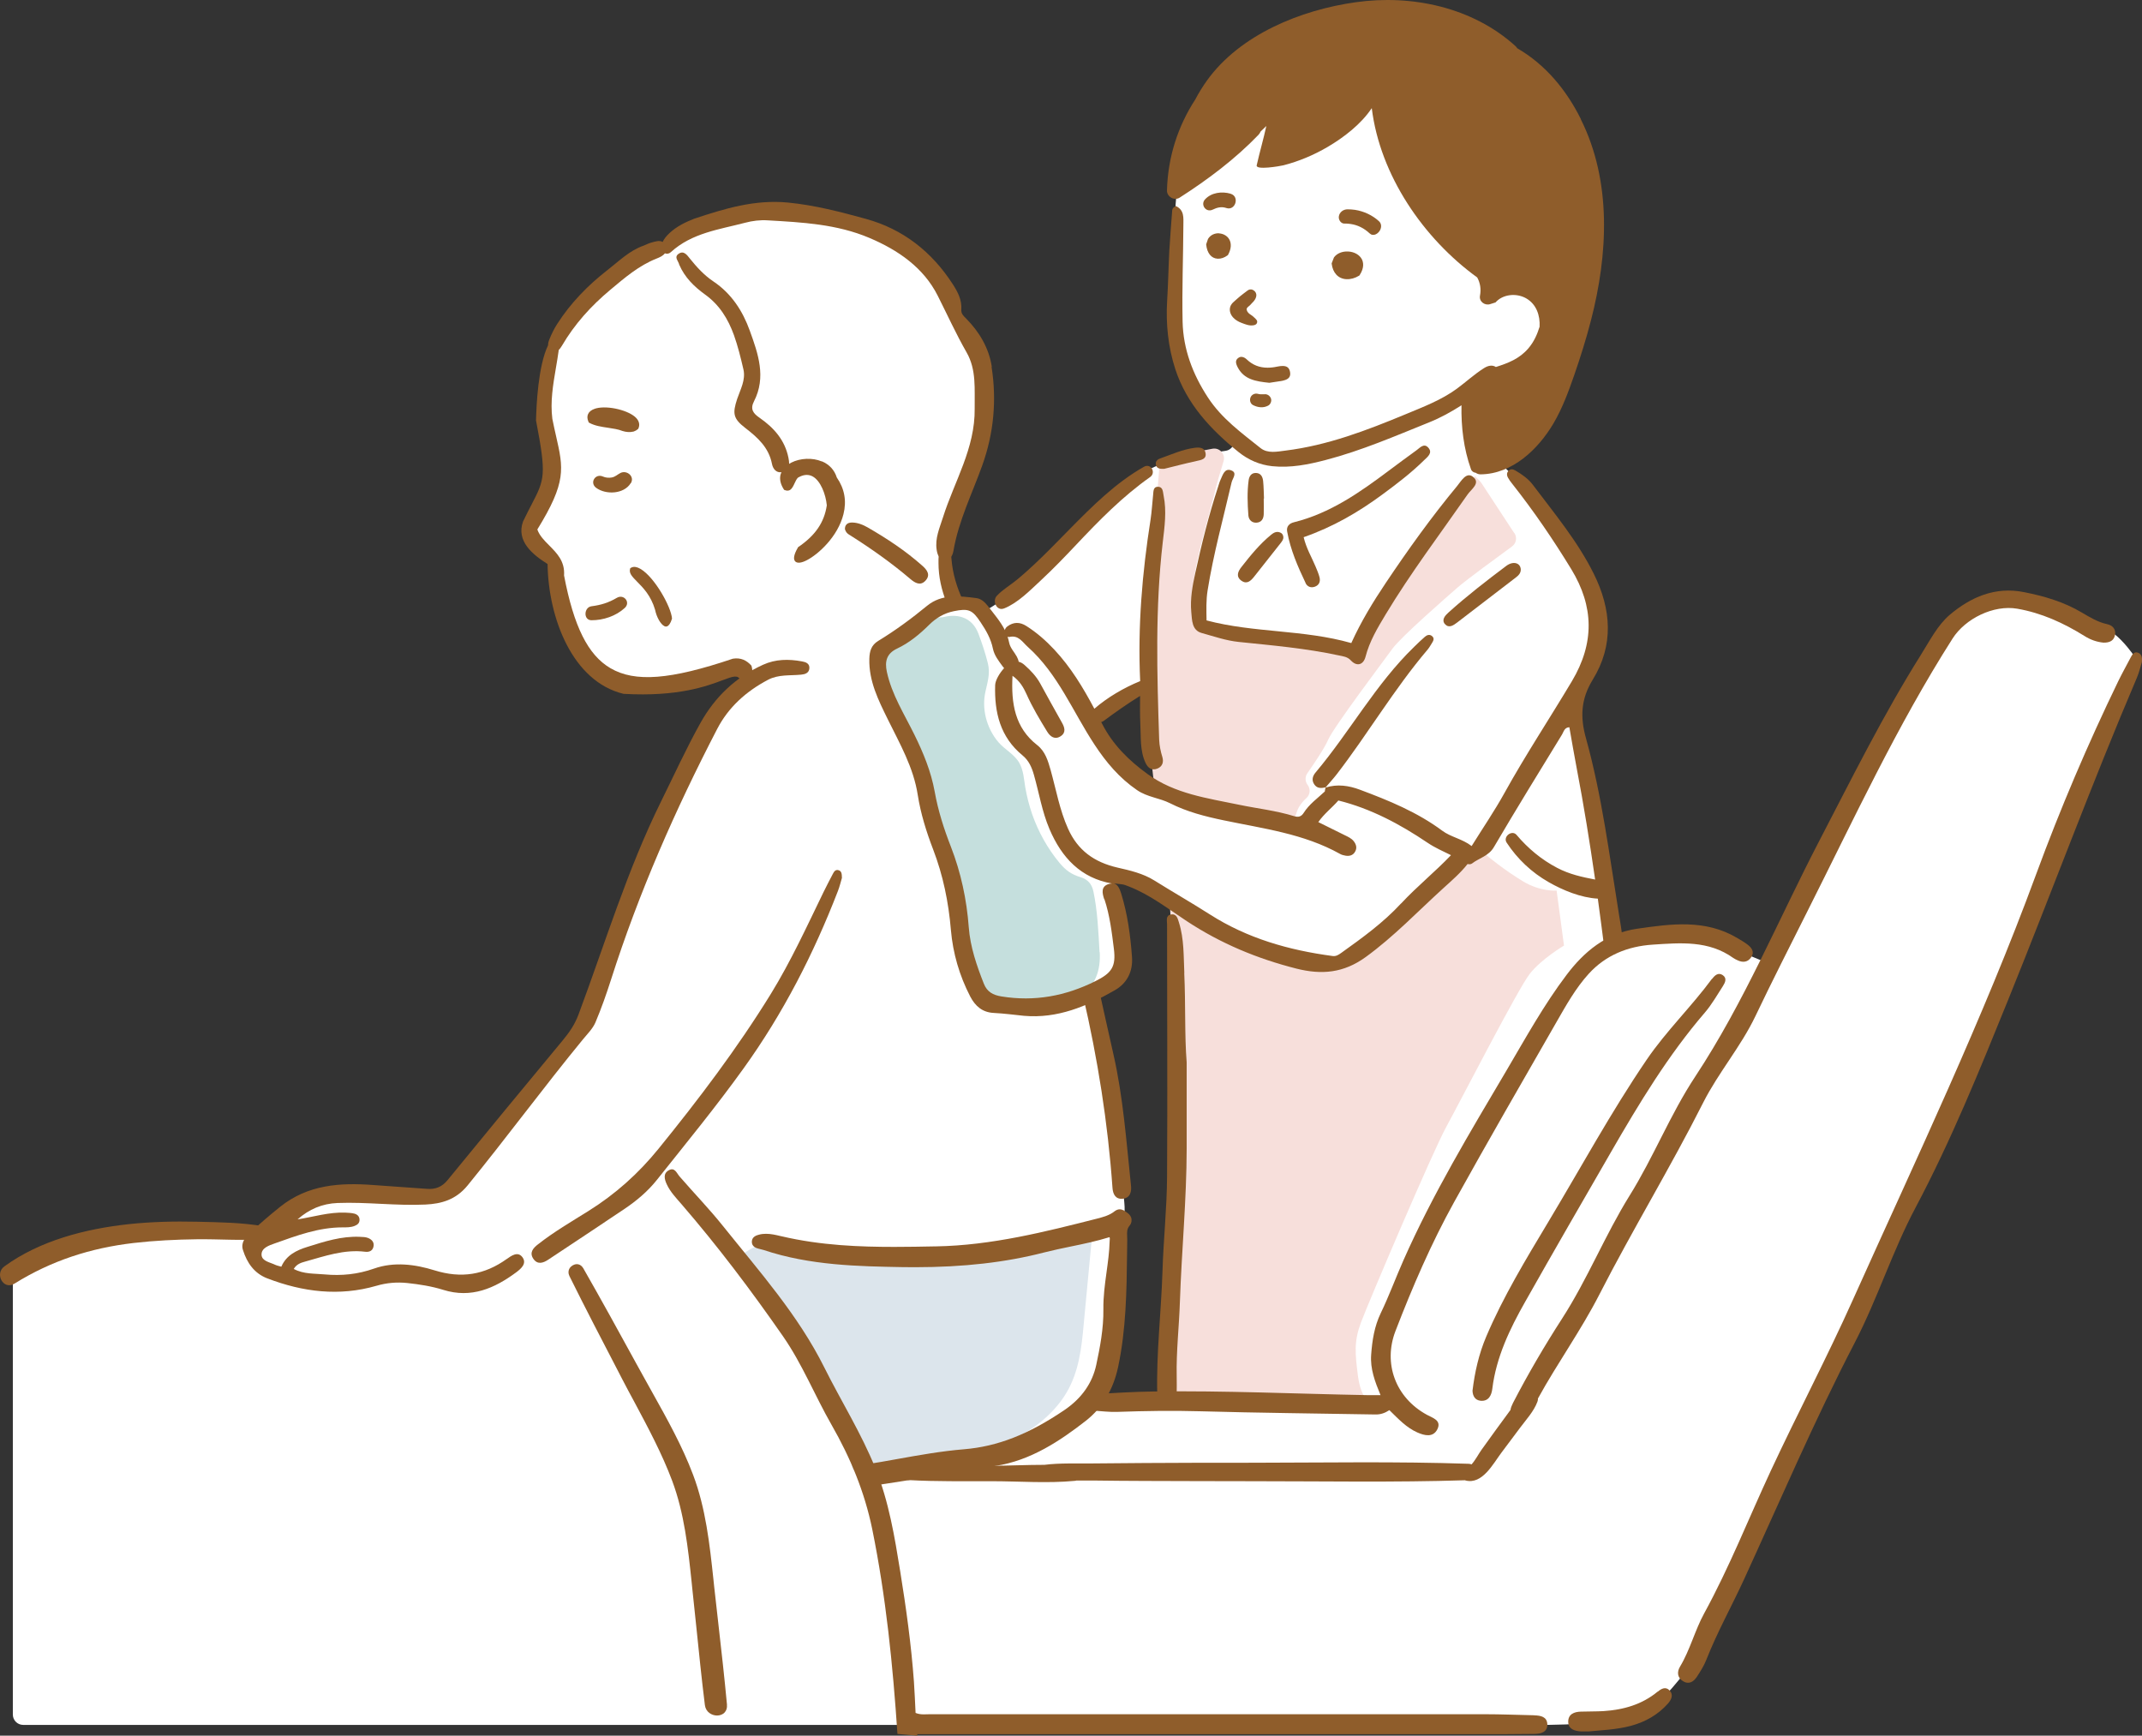
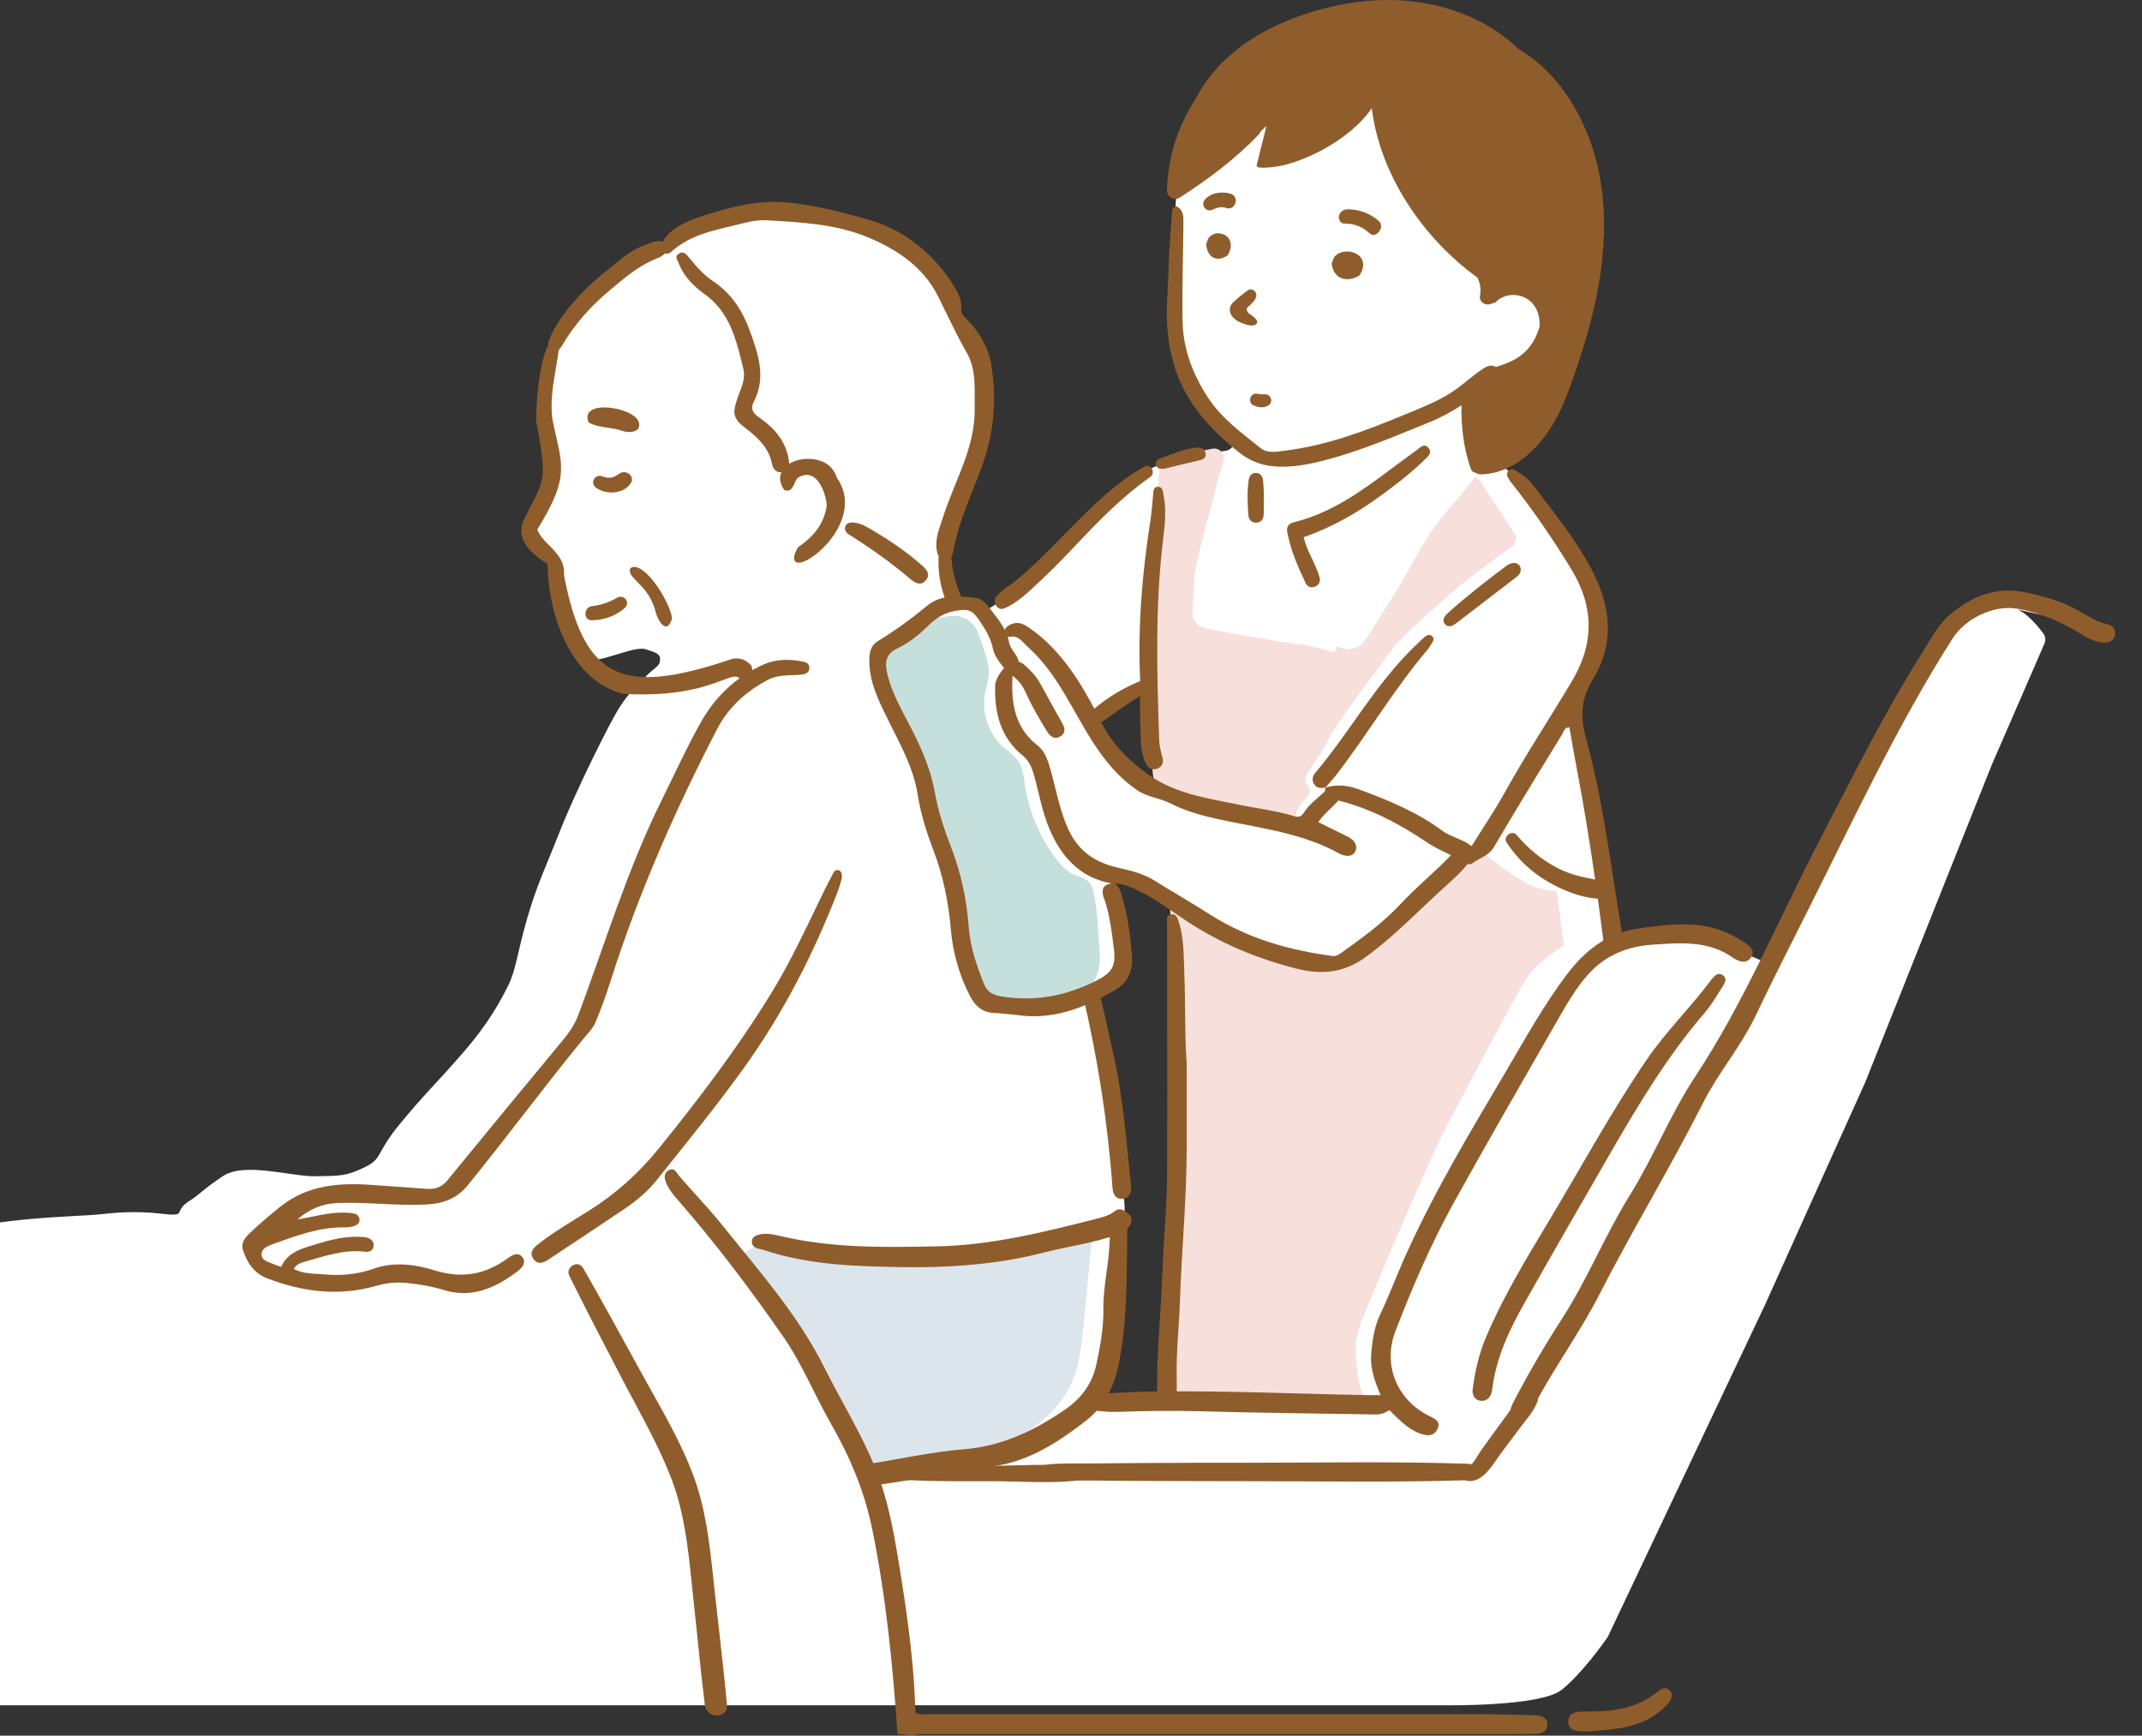
<svg xmlns="http://www.w3.org/2000/svg" id="_レイヤー_2" data-name="レイヤー_2" width="246.84" height="200" viewBox="0 0 246.84 200">
  <rect x="0" y="0" width="246.84" height="200" fill="#333333" stroke="none" />
  <defs>
    <style>
      .cls-1 {
        fill: #fff;
      }

      .cls-2 {
        fill: #dce5ec;
      }

      .cls-3 {
        fill: #f7dfdb;
      }

      .cls-4 {
        fill: #8f5d2b;
      }

      .cls-5 {
        fill: #c5dfdd;
      }
    </style>
  </defs>
  <g id="_レイヤー_1-2" data-name="レイヤー_1">
    <g>
-       <path id="_白" data-name="白" class="cls-1" d="M242.69,72.5c-1.62-.61-7.44-3.64-10.03-3.6-2.59.04-2.79-.16-4.85,1.13-2.06,1.29-3.52,2.67-6.27,6.92-2.75,4.25-14.2,27.06-14.2,27.06l-3.06,6.02c-.28.55-.94.79-1.51.56l-3.16-1.31c-.22-.09-.41-.25-.54-.46-.3-.47-1.15-1.34-3.3-1.26-2.94.11-7.27.01-8.34.6-.01,0-.02.01-.03.02-.72.39-1.61-.04-1.74-.84l-3.01-18.07s-.02-.09-.03-.13c-.21-.73-2.13-7.55-1.56-9.09.6-1.64,2.4-3,2.83-5.56.44-2.56.33-4.11-.44-6.44-.76-2.33-5.5-8.99-6.7-10.67-1.2-1.69-5.23-5.18-5.29-5.34-.05-.16-2.45-5.8-2.02-6.66.44-.86,1.69-1.57,3.6-1.89,1.91-.33,4.31-.71,5.23-3.38.93-2.67,1.53-3.87.87-5.29-.65-1.42-4.14-3.22-5.5-3.27-1.36-.05-2.02-1.36-4.25-3.92-2.23-2.56-4.41-3.87-5.61-7.52-1.2-3.65-5.4-10.36-5.78-10.36s-3.7,2.73-4.38,3.49c-.68.76-2.54,2.56-4.61,3.11-1.17.31-1.58-1.34-1.71-2.83-.08-.92-1.13-1.4-1.88-.86-.77.56-1.54,1.12-1.81,1.35-.6.49-3.92,3.71-5.18,4.36s-2.83,3.16-2.83,3.6-.27,2.56-.16,3.32c.11.76-.11,7.85-.16,10.17-.05,2.31.2,3.52.78,5.7.58,2.18.2,3.19,2.05,5.02,1.03,1.02,2.59,2.58,3.78,3.76.69.69.3,1.87-.66,2.01-1.43.21-3.04.45-3.4.48-.65.05-3.55.66-5.56,1.74s-4.35,3.38-5.06,3.92c-.71.54-6.27,6.76-8.34,8.56-1.48,1.29-3.63,2.69-4.74,3.38-.41.25-.92.24-1.31-.04-.4-.29-.9-.59-1.2-.54-.19.03-.49.1-.81.17-.67.16-1.33-.3-1.44-.98-.13-.85-.28-1.99-.37-2.97-.16-1.85-.76-2.07.57-5.07,1.33-3,3.62-11.14,3.89-13.64.27-2.49.49-3.75-.76-6.69-1.25-2.94-1.96-2.07-2.83-4.31-.87-2.23-.44-2.29-1.25-3.32-.82-1.04-2.07-3.47-4.85-4.87-2.78-1.4-4.52-2.11-7.68-2.87-3.16-.76-6.1-.78-8.5-.75-2.11.03-5.73,1.15-6.56,1.41-.11.04-.22.09-.32.16-.5.35-2.22,1.55-3.97,2.63-2.08,1.28-2.39.86-4.23,2.24-1.84,1.39-5.38,3.74-7.07,6.05-1.69,2.3-1.85,2.92-2.26,4.51-.41,1.59-.66,4.86-.3,7.58.36,2.71.4,3.04.3,5.69-.1,2.65-.41,3.29-1.07,4.74-.67,1.45-1.74,1.81-.92,3.04.82,1.23,1.27.82,1.99,1.84.72,1.02.26,2.92,1.54,6.15,1.28,3.22,1.64,4.56,3.02,6.04s1.48,2.46,3.69,2.66,3.66.03,6.54-.4c2.88-.42,5.49-1.81,6.72-1.4,1.23.41,1.67.52,1.6,1.28-.07.76-.72.82-1.83,2.04-1.11,1.23-1.67,1.54-2.85,3.38-1.18,1.84-5.12,9.83-6.81,14.13-1.69,4.3-2.71,6.3-3.84,10.24-1.13,3.94-1.28,5.89-2.15,7.63-.87,1.74-2.2,4.3-5.27,7.83-3.07,3.53-4.35,4.66-7.22,8.14-2.87,3.48-1.95,3.99-4.1,5.02s-2.82.97-5.63,1.02c-2.82.05-8.19-1.69-10.7,0s-2.25,1.81-3.99,2.95c-1.74,1.14.06,1.73-3.12,1.36-3.18-.37-5.54-.08-7.38.11-1.84.19-13.26.43-16.13,2.2-1.78,1.1-2.81,1.85-3.34,2.27-.29.22-.45.57-.45.93v49.95c0,.65.53,1.19,1.19,1.19h174.15s10.88.16,13.34-1.76c2.26-1.76,4.87-5.43,5.28-6.02.04-.05.07-.11.1-.17l18.08-38.18,11.57-25.69,14.56-36.53,6.08-13.99c.17-.39.12-.84-.14-1.18-.62-.83-1.85-2.32-2.99-2.75ZM126.57,82.26c.15-.03.29-.07.41-.15.02-.01.04-.03.06-.04,1.42-.75,2.62-1.96,4.21-2.36.81-.2,1.37.62,1.41,1.36.17,2.88.69,5.74.41,8.63-.05.54-.68.77-1.11.49-2.56-1.68-4.49-3.78-5.86-6.53-.38-.77-.03-1.32.46-1.4ZM135.12,145.06c-.45,5.11-1.42,10.36-.87,15.49.04.39-.23.89-.66.9-.96.03-1.91-.15-2.86-.2-.73-.04-1.99-.22-2.51.44-.69.9-2-.97-1.5-1.74.99-1.53,1.13-3.63,1.34-5.4.24-2.04.31-4.1.4-6.16.08-1.93.05-4,.45-5.9.2-.97.65-1.86.69-2.86.03-.77-.09-1.53-.16-2.3-.01-.12-.04-.24-.09-.35-.6-1.47-.54-3.16-.64-4.72-.14-2.23-.69-4.3-1.23-6.46-.49-1.96-.56-3.95-.81-5.94-.19-1.51-.89-3.15-.39-4.67.36-1.1,1.4-1.55,2.26-2.2.26-.2.54-.42.71-.7.04-.07.1-.23.14-.35.06-.17.08-.35.06-.53-.01-.11-.03-.2-.04-.27-.31-2.16-.87-4.28-1.14-6.45-.14-1.1-.6-4.12,1.2-4.17.34-.01.65.21.86.52.14.2.33.37.56.45,1.66.64,3.43,1.49,4.08,3.24.8,2.15.52,4.85.48,7.09-.06,2.79-.31,5.55-.2,8.34.1,2.6.34,5.2.39,7.8,0,.15.03.29.09.42.08.2.13.41.14.6.18,5.37-.3,10.73-.77,16.07Z" />
+       <path id="_白" data-name="白" class="cls-1" d="M242.69,72.5c-1.62-.61-7.44-3.64-10.03-3.6-2.59.04-2.79-.16-4.85,1.13-2.06,1.29-3.52,2.67-6.27,6.92-2.75,4.25-14.2,27.06-14.2,27.06l-3.06,6.02c-.28.55-.94.79-1.51.56l-3.16-1.31c-.22-.09-.41-.25-.54-.46-.3-.47-1.15-1.34-3.3-1.26-2.94.11-7.27.01-8.34.6-.01,0-.02.01-.03.02-.72.39-1.61-.04-1.74-.84l-3.01-18.07s-.02-.09-.03-.13c-.21-.73-2.13-7.55-1.56-9.09.6-1.64,2.4-3,2.83-5.56.44-2.56.33-4.11-.44-6.44-.76-2.33-5.5-8.99-6.7-10.67-1.2-1.69-5.23-5.18-5.29-5.34-.05-.16-2.45-5.8-2.02-6.66.44-.86,1.69-1.57,3.6-1.89,1.91-.33,4.31-.71,5.23-3.38.93-2.67,1.53-3.87.87-5.29-.65-1.42-4.14-3.22-5.5-3.27-1.36-.05-2.02-1.36-4.25-3.92-2.23-2.56-4.41-3.87-5.61-7.52-1.2-3.65-5.4-10.36-5.78-10.36s-3.7,2.73-4.38,3.49c-.68.76-2.54,2.56-4.61,3.11-1.17.31-1.58-1.34-1.71-2.83-.08-.92-1.13-1.4-1.88-.86-.77.56-1.54,1.12-1.81,1.35-.6.49-3.92,3.71-5.18,4.36s-2.83,3.16-2.83,3.6-.27,2.56-.16,3.32c.11.76-.11,7.85-.16,10.17-.05,2.31.2,3.52.78,5.7.58,2.18.2,3.19,2.05,5.02,1.03,1.02,2.59,2.58,3.78,3.76.69.69.3,1.87-.66,2.01-1.43.21-3.04.45-3.4.48-.65.05-3.55.66-5.56,1.74s-4.35,3.38-5.06,3.92c-.71.54-6.27,6.76-8.34,8.56-1.48,1.29-3.63,2.69-4.74,3.38-.41.25-.92.24-1.31-.04-.4-.29-.9-.59-1.2-.54-.19.03-.49.1-.81.17-.67.16-1.33-.3-1.44-.98-.13-.85-.28-1.99-.37-2.97-.16-1.85-.76-2.07.57-5.07,1.33-3,3.62-11.14,3.89-13.64.27-2.49.49-3.75-.76-6.69-1.25-2.94-1.96-2.07-2.83-4.31-.87-2.23-.44-2.29-1.25-3.32-.82-1.04-2.07-3.47-4.85-4.87-2.78-1.4-4.52-2.11-7.68-2.87-3.16-.76-6.1-.78-8.5-.75-2.11.03-5.73,1.15-6.56,1.41-.11.04-.22.09-.32.16-.5.35-2.22,1.55-3.97,2.63-2.08,1.28-2.39.86-4.23,2.24-1.84,1.39-5.38,3.74-7.07,6.05-1.69,2.3-1.85,2.92-2.26,4.51-.41,1.59-.66,4.86-.3,7.58.36,2.71.4,3.04.3,5.69-.1,2.65-.41,3.29-1.07,4.74-.67,1.45-1.74,1.81-.92,3.04.82,1.23,1.27.82,1.99,1.84.72,1.02.26,2.92,1.54,6.15,1.28,3.22,1.64,4.56,3.02,6.04c2.88-.42,5.49-1.81,6.72-1.4,1.23.41,1.67.52,1.6,1.28-.07.76-.72.82-1.83,2.04-1.11,1.23-1.67,1.54-2.85,3.38-1.18,1.84-5.12,9.83-6.81,14.13-1.69,4.3-2.71,6.3-3.84,10.24-1.13,3.94-1.28,5.89-2.15,7.63-.87,1.74-2.2,4.3-5.27,7.83-3.07,3.53-4.35,4.66-7.22,8.14-2.87,3.48-1.95,3.99-4.1,5.02s-2.82.97-5.63,1.02c-2.82.05-8.19-1.69-10.7,0s-2.25,1.81-3.99,2.95c-1.74,1.14.06,1.73-3.12,1.36-3.18-.37-5.54-.08-7.38.11-1.84.19-13.26.43-16.13,2.2-1.78,1.1-2.81,1.85-3.34,2.27-.29.22-.45.57-.45.93v49.95c0,.65.53,1.19,1.19,1.19h174.15s10.88.16,13.34-1.76c2.26-1.76,4.87-5.43,5.28-6.02.04-.05.07-.11.1-.17l18.08-38.18,11.57-25.69,14.56-36.53,6.08-13.99c.17-.39.12-.84-.14-1.18-.62-.83-1.85-2.32-2.99-2.75ZM126.57,82.26c.15-.03.29-.07.41-.15.02-.01.04-.03.06-.04,1.42-.75,2.62-1.96,4.21-2.36.81-.2,1.37.62,1.41,1.36.17,2.88.69,5.74.41,8.63-.05.54-.68.77-1.11.49-2.56-1.68-4.49-3.78-5.86-6.53-.38-.77-.03-1.32.46-1.4ZM135.12,145.06c-.45,5.11-1.42,10.36-.87,15.49.04.39-.23.89-.66.9-.96.03-1.91-.15-2.86-.2-.73-.04-1.99-.22-2.51.44-.69.9-2-.97-1.5-1.74.99-1.53,1.13-3.63,1.34-5.4.24-2.04.31-4.1.4-6.16.08-1.93.05-4,.45-5.9.2-.97.65-1.86.69-2.86.03-.77-.09-1.53-.16-2.3-.01-.12-.04-.24-.09-.35-.6-1.47-.54-3.16-.64-4.72-.14-2.23-.69-4.3-1.23-6.46-.49-1.96-.56-3.95-.81-5.94-.19-1.51-.89-3.15-.39-4.67.36-1.1,1.4-1.55,2.26-2.2.26-.2.54-.42.71-.7.04-.07.1-.23.14-.35.06-.17.08-.35.06-.53-.01-.11-.03-.2-.04-.27-.31-2.16-.87-4.28-1.14-6.45-.14-1.1-.6-4.12,1.2-4.17.34-.01.65.21.86.52.14.2.33.37.56.45,1.66.64,3.43,1.49,4.08,3.24.8,2.15.52,4.85.48,7.09-.06,2.79-.31,5.55-.2,8.34.1,2.6.34,5.2.39,7.8,0,.15.03.29.09.42.08.2.13.41.14.6.18,5.37-.3,10.73-.77,16.07Z" />
      <g id="_塗り" data-name="塗り">
        <path class="cls-5" d="M126.71,109.72c-.13-2.3-.23-4.76-.71-7.01-.19-.87-.65-1.38-1.5-1.64-1.07-.33-1.68-.78-2.41-1.65-1.38-1.66-2.45-3.6-3.16-5.64-.34-1-.6-2.02-.78-3.06-.16-.95-.2-1.94-.68-2.8-.57-1-1.64-1.52-2.39-2.37-.72-.83-1.22-1.84-1.48-2.9-.23-.96-.26-1.98-.04-2.95.25-1.15.57-2.08.28-3.27-.28-1.13-.67-2.3-1.08-3.39-.34-.91-.94-1.62-1.89-1.92-.75-.24-1.5-.18-2.23,0-1.22.06-2.41.37-3.52.98-.86.47-1.57,1.12-2.28,1.78-.47.44-.94.76-1.44,1.07,0,.08,0,.16,0,.24-.2,1.96-.08,3.75.6,5.62.67,1.83,1.65,3.49,2.49,5.23,1.66,3.44,2.23,7.27,3.52,10.84,1.28,3.55,2.18,7.13,2.92,10.84.62,3.11,1.25,6.78,4.41,8.3.88.42,1.81.67,2.78.82.05,0,.1-.02.16-.03,2.12-.35,4.47-.72,6.25-2.02,1.73-1.27,2.32-3,2.2-5.09Z" />
        <path class="cls-2" d="M124.5,141.35c-6.31,3.05-13.28,4.08-20.15,3.77-3.45-.15-6.88-.63-10.26-1.36-1.73-.37-3.56-.88-5.31-.85-1.09.35-2.09.88-3.06,1.49-.08.34-.17.69-.24,1.03.02-.01.04-.02.06-.03.04-.03.07-.05.11-.07,1.45,1.17,2.48,2.8,3.4,4.48,1.15,2.11,2.21,4.27,3.33,6.4,1.11,2.1,2.28,4.15,3.5,6.17,1.17,1.94,2.35,3.99,2.29,6.39-.02.65.61,1.14,1.18.97,2.83-.87,5.85-.27,8.73-.96,2.79-.66,5.63-1.5,8.26-2.72,2.31-1.07,4.47-2.61,6.03-4.77,1.65-2.28,2.14-4.89,2.42-7.7.37-3.81.72-7.62,1.08-11.42.08-.81-.8-1.1-1.35-.83Z" />
        <g>
          <path class="cls-3" d="M174.5,61.43l-3.77-5.75c-.04-.06-.08-.12-.13-.17l-.62-.64c-1.3,2.04-3.07,3.68-4.5,5.62-1.6,2.16-2.79,4.63-4.17,6.94-.74,1.23-1.5,2.45-2.28,3.66-.58.91-1.1,1.9-1.76,2.74-.91,1.16-2.05,1.14-3.18.67-.17.42-.31.7-.36.67-.19-.08-3.09-.89-3.72-.89s-10.51-1.67-11.08-1.89c-.57-.22-.86-.16-1.33-.93-.46-.77.06-2.51,0-4.35-.06-1.84,2.19-9.34,2.42-10.5.13-.64.59-2.2.98-3.46.25-.82-.46-1.61-1.3-1.44l-2.03.39s-.08.02-.12.03l-3.17.98c-.44.14-.76.53-.8.99-.12,1.43-.38,4.52-.49,6.13-.14,2.03-.77,9.58-.83,10.36,0,.04,0,.09,0,.13l.49,14.46s0,.06,0,.09c-.02.44-.17,4.23.49,5.47.63,1.19,2.6,1.54,2.98,1.59.05,0,.09.02.14.03.91.26,9.72,2.81,11.35,2.93,1.72.13,1.32-1.22,2.01-2.34.26-.42.55-.74.83-.99.44-.39.49-1.05.14-1.52h-.01c-.29-.41-.31-.94-.02-1.34.69-.99,1.95-2.84,2.4-3.87.63-1.46,6.43-9.14,7.41-10.49.98-1.35,6.2-5.91,7.52-7.06,1-.87,4.58-3.49,6.25-4.71.49-.36.61-1.03.28-1.54Z" />
          <path class="cls-3" d="M179.35,102.62s-1.81.15-3.82-1.05c-1.95-1.16-4.34-3.03-4.79-3.56-.58.31-1.22.51-1.85.58-.07,0-.14,0-.2,0-.29.34-.6.66-.92.97-1.42,1.36-2.99,2.56-4.43,3.89-1.88,1.74-3.76,3.51-5.76,5.1-1.16.92-3.09,2.62-4.77,2.33,0,0-.01,0-.02,0-1.95.53-1.81.45-3.82,0-2.01-.45-9.13-3.06-10.33-4.35-1.21-1.28-3.86-2.94-3.86-2.94,0,0,.51,9.25.51,9.87s-.09,18.63,0,19.12c.09.49-.22,14.27-.51,15.06-.28.79-.7,13.77-.7,13.77l23.89.38s-1.14-.6-1.48-3.23c-.34-2.63-.47-3.98.34-6.16.81-2.18,8.25-19.68,9.86-22.6,1.61-2.93,8.25-15.88,9.6-17.59,1.34-1.71,3.94-3.25,3.94-3.25l-.85-6.35Z" />
        </g>
      </g>
      <g id="_アウトライン" data-name="アウトライン">
        <g id="_ベッド" data-name="ベッド">
          <g>
            <path class="cls-4" d="M125.96,162.54c.95.06,1.9.19,2.84.15,3.17-.11,6.33-.16,9.5-.07,6.73.19,13.47.25,20.2.37.58.01,1.08-.15,1.61-.5,1.04,1.02,1.97,2.02,3.22,2.57.83.37,1.82.61,2.31-.37.51-1.03-.55-1.3-1.2-1.66-3.64-1.98-5.06-5.94-3.63-9.65,1.96-5.09,4.13-10.12,6.78-14.9,3.86-6.96,7.84-13.85,11.8-20.75,1.1-1.92,2.2-3.88,3.69-5.52,1.95-2.14,4.49-3.17,7.38-3.36,3.21-.21,6.43-.5,9.27,1.53.16.11.34.2.52.28.62.29,1.19.21,1.57-.38.39-.6.04-1.07-.43-1.43-.37-.29-.79-.52-1.2-.77-3.68-2.18-7.6-1.63-11.55-1.06-3.56.52-6.1,2.64-8.13,5.34-2.6,3.44-4.69,7.23-6.88,10.95-4.23,7.16-8.52,14.27-11.89,21.89-.9,2.03-1.66,4.11-2.62,6.1-.74,1.54-.99,3.14-1.11,4.81-.12,1.62.43,3.08,1.08,4.65-.67,0-1.1,0-1.54,0-8.2-.15-16.39-.53-24.6-.42-2.33.03-4.67.18-7,.31-.56.03-1.18.23-1.17.94.01.69.57.88,1.18.91Z" />
            <path class="cls-4" d="M197.29,112.78c-2.37,3.22-5.27,6.01-7.53,9.33-4.11,6.03-7.58,12.44-11.33,18.68-2.58,4.31-5.2,8.61-7.17,13.25-.84,1.99-1.31,4.06-1.57,6.21.02.6.29,1.1.94,1.16.93.08,1.25-.65,1.34-1.37.45-3.66,2.01-6.9,3.79-10.04,3.25-5.76,6.56-11.48,9.86-17.2,3.25-5.63,6.6-11.19,10.86-16.14.79-.92,1.4-2.01,2.07-3.04.26-.41.49-.91-.03-1.26-.52-.35-.93.05-1.21.43Z" />
            <path class="cls-4" d="M176.8,197.65c-1.9-.04-3.8-.12-5.7-.12-21.32,0-42.64,0-63.96,0-.51,0-1.03.09-1.63-.15-.06-1.24-.11-2.42-.19-3.6-.31-4.26-.9-8.5-1.58-12.71-.65-4.02-1.31-8.04-2.85-11.86-1.63-4.05-3.96-7.75-5.9-11.64-3.01-6.04-7.49-11.07-11.67-16.29-1.58-1.98-3.35-3.8-5.01-5.72-.35-.41-.56-1.1-1.26-.7-.66.38-.47,1.04-.22,1.59.4.88,1.07,1.57,1.69,2.29,4.2,4.86,8.06,9.98,11.72,15.25,2.22,3.2,3.66,6.83,5.59,10.2,2.16,3.77,3.8,7.71,4.68,11.99,1.59,7.81,2.38,15.7,2.91,23.62.77.06,1.53.14,2.3.2,0-.06-.02-.12-.03-.17h1.57c21.04,0,42.09,0,63.13,0,2.14,0,4.28,0,6.42-.03.75-.01,1.54-.19,1.5-1.13-.04-.85-.76-.99-1.49-1.01Z" />
-             <path class="cls-4" d="M246.32,75.19c-.4-.11-.62.25-.79.58-.48.91-.98,1.81-1.43,2.73-3.52,7.27-6.69,14.71-9.47,22.27-6.14,16.69-13.79,32.71-21.06,48.9-2.99,6.67-6.41,13.16-9.5,19.79-2.55,5.48-4.77,11.12-7.68,16.44-1.08,1.97-1.62,4.2-2.79,6.15-.36.6-.32,1.26.34,1.67.68.42,1.23.07,1.61-.51.41-.63.82-1.27,1.09-1.97,1.25-3.17,2.91-6.14,4.33-9.23,4.19-9.13,8.14-18.38,12.77-27.3,2.63-5.07,4.34-10.55,7.01-15.57,4.11-7.75,7.39-15.85,10.67-23.94,5-12.35,9.61-24.87,14.84-37.13.26-.61.41-1.28.56-1.76.09-.62-.08-1.01-.5-1.12Z" />
            <path class="cls-4" d="M191.03,194.92c-1.81,1.5-3.95,2.1-6.24,2.25-.87.05-1.74.03-2.61.06-.79.02-1.48.3-1.46,1.19.02.83.72,1.04,1.45,1.09.2.01.4,0,.94,0,1.38-.14,3.13-.19,4.82-.64,1.67-.45,3.15-1.28,4.3-2.59.38-.44.64-.99.17-1.49-.45-.48-.95-.21-1.36.14Z" />
            <path class="cls-4" d="M104.72,170.55c3.18.18,6.38.12,9.56.13,3.15,0,6.42.26,9.56-.04.07,0,.14-.02.21-.04.61,0,1.23,0,1.83,0,2.02.03,4.04.04,6.06.05,4.12.02,8.24.02,12.36.03,8.16,0,16.36.15,24.52-.11.03,0,.05.02.08.03,1.93.48,3.16-1.93,4.13-3.22.72-.95,1.43-1.91,2.15-2.87.71-.95,1.57-1.87,1.99-2.99.05-.13.07-.26.06-.37,2.23-4.06,4.96-7.85,7.07-11.97,3.82-7.47,8.19-14.63,11.97-22.12,1.75-3.46,4.33-6.44,6.01-9.95,1.94-4.07,3.99-8.09,6.01-12.12,5.34-10.6,10.32-21.37,16.72-31.41,1.47-2.31,4.74-3.91,7.45-3.44,2.82.49,5.35,1.65,7.76,3.15.68.43,1.42.69,2.18.76.72.02,1.24-.24,1.34-.94.09-.64-.31-1.06-.92-1.19-1.07-.23-1.98-.79-2.9-1.33-2.07-1.23-4.33-1.9-6.68-2.36-3.33-.67-6.16.59-8.55,2.61-1.4,1.19-2.31,2.99-3.32,4.6-4.34,6.91-7.96,14.22-11.72,21.45-4.72,9.08-8.63,18.58-14.3,27.17-2.88,4.36-4.79,9.27-7.56,13.71-2.84,4.57-4.84,9.61-7.76,14.14-2.04,3.16-3.94,6.4-5.67,9.74-.14.28-.26.56-.3.83-.02.02-.03.04-.05.06-.57.78-1.15,1.57-1.72,2.35-.53.72-1.05,1.45-1.57,2.18-.33.46-.69,1.17-1.14,1.67-.1-.04-.21-.07-.34-.07-8.3-.28-16.64-.13-24.95-.12-4.12,0-8.24,0-12.36.03-2.02.01-4.04.03-6.06.05-1.8.03-3.7-.07-5.51.16-2.03,0-4.08.1-6.09.11-3.18,0-6.38-.06-9.56.13-.98.06-.99,1.48,0,1.53Z" />
          </g>
          <g>
            <path class="cls-4" d="M83.78,196.47c-.29-3.1-.64-6.24-.99-9.29-.16-1.45-.33-2.9-.49-4.36l-.09-.86c-.43-4.01-.88-8.16-2.34-12.02-1.24-3.3-3-6.44-4.69-9.47-.39-.69-.77-1.38-1.15-2.07l-.74-1.34c-1.97-3.6-4.01-7.31-6.08-10.93-.17-.29-.44-.46-.74-.46s-.64.18-.82.46c-.17.27-.18.6-.03.91,1.82,3.68,3.75,7.38,5.61,10.96l.48.93c.46.89.94,1.78,1.41,2.65,1.56,2.92,3.17,5.93,4.34,9.05,1.4,3.74,1.83,7.76,2.24,11.65l.08.79c.15,1.43.3,2.85.45,4.28.31,3,.62,6.09,1,9.13.1.79.78,1.2,1.4,1.2h0c.35,0,.68-.13.88-.36.2-.22.3-.53.26-.88Z" />
-             <path class="cls-4" d="M30.43,141.31c-2.53-.44-5.16-.47-7.72-.53-2.64-.06-5.27,0-7.89.28-4.97.54-10.21,1.88-14.31,4.86-1.17.85-.12,2.79,1.16,1.99,4.24-2.64,8.75-4.1,13.72-4.68,2.43-.28,4.88-.4,7.32-.43,2.5-.03,5.03.17,7.52,0,.8-.06,1.1-1.34.2-1.49Z" />
          </g>
        </g>
        <g id="_介護士" data-name="介護士">
          <g>
            <path class="cls-4" d="M187,108.47c-.08-1.06-.27-2.1-.44-3.15-1.1-6.77-1.95-13.6-3.79-20.23-.69-2.47-.6-4.53.78-6.78,2.44-3.96,2.15-8.1.11-12.2-1.86-3.75-4.53-6.94-7.02-10.25-.52-.69-1.25-1.2-2-1.64-.28-.16-.57-.23-.82.05-.2.23-.19.5-.06.74.14.26.32.51.51.74,2.48,3.14,4.73,6.44,6.81,9.85,2.6,4.28,2.69,8.49.06,12.9-2.57,4.31-5.34,8.49-7.77,12.88-1.14,2.06-2.48,4.02-3.78,6.11-1.09-.84-2.38-1.02-3.39-1.77-2.88-2.14-6.16-3.48-9.48-4.72-1.28-.48-2.61-.68-3.96-.25-.05.17-.08.32-.09.45-.84.79-1.8,1.46-2.43,2.46-.3.47-.64.53-1.13.38-2.07-.64-4.22-.87-6.33-1.31-3.65-.76-7.39-1.25-10.54-3.54-2.17-1.57-4.02-3.4-5.24-5.8-.03-.06-.06-.12-.1-.19.1-.02.2-.06.3-.14,1.37-1.02,2.73-1.97,4.18-2.87-.01,1.09-.02,2.18.03,3.27.08,1.49-.06,3.04.6,4.45.27.58.72.92,1.37.65.57-.23.74-.74.57-1.32-.2-.65-.34-1.31-.37-2-.25-7.58-.47-15.16.41-22.73.21-1.79.47-3.6.1-5.41-.09-.44-.06-1.01-.66-1.01-.56,0-.5.56-.55.96-.1.94-.15,1.88-.29,2.81-.97,6.16-1.49,12.36-1.2,18.6,0,.01,0,.02,0,.03-.01,0-.03,0-.04.01-1.85.76-3.7,1.84-5.22,3.15,0,0,0,.01-.02.02-1.29-2.43-2.71-4.78-4.61-6.81-.97-1.04-2.03-1.97-3.23-2.73-.74-.47-1.47-.48-2.18.05-.16.12-.26.26-.29.43-.51-1.01-1.27-1.88-1.96-2.78-.34-.44-.76-.83-1.31-.91-1.98-.26-4.01-.49-5.69.88-1.8,1.48-3.66,2.85-5.65,4.06-.78.48-.99,1.17-1.01,2.07-.06,2.56,1.04,4.74,2.12,6.94,1.39,2.82,2.97,5.56,3.46,8.73.34,2.16.99,4.24,1.77,6.27,1.15,3,1.78,6.08,2.05,9.29.23,2.67.98,5.26,2.23,7.67.57,1.09,1.39,1.83,2.72,1.89,1.16.06,2.31.21,3.47.33,3.86.34,7.23-1.09,10.46-2.94,1.39-.79,2.11-2.13,1.99-3.83-.18-2.49-.51-4.94-1.25-7.33-.16-.51-.38-1.03-.83-1.16.27.04.56.07.85.1.29.02.58.14.85.25,2.46.95,4.53,2.58,6.69,4,3.92,2.58,8.1,4.32,12.63,5.47,2.93.74,5.45.51,7.99-1.33,3.25-2.36,5.99-5.25,8.93-7.92.98-.89,1.99-1.76,2.81-2.8.19.04.38.04.51-.06.83-.64,1.92-.85,2.53-1.9,2.56-4.36,5.21-8.66,7.85-12.97.19-.32.27-.81.84-.83.28,1.57.54,3.13.84,4.69.82,4.27,1.51,8.56,2.13,12.86-1.51-.29-2.95-.6-4.38-1.35-1.8-.94-3.36-2.24-4.67-3.79-.53-.63-1.6.19-1.15.88,1.24,1.89,2.88,3.44,4.85,4.56,1.64.94,3.7,1.79,5.66,1.9.28,2.03.54,4.07.8,6.11.59-.53,1.31-.94,2.08-1.22ZM127.27,103.61c.62,1.86.85,3.79,1.09,5.71.26,2.08-.25,2.8-2.13,3.74-3.43,1.71-7,2.38-10.82,1.76-.99-.16-1.66-.53-2.03-1.46-.83-2.1-1.57-4.25-1.74-6.5-.24-3.21-.9-6.3-2.06-9.29-.81-2.07-1.48-4.17-1.87-6.36-.42-2.31-1.3-4.45-2.34-6.56-1.16-2.36-2.6-4.6-3.17-7.23-.26-1.21-.03-2.11,1.17-2.68,1.42-.67,2.61-1.66,3.72-2.76.79-.78,1.71-1.32,2.81-1.55,1.71-.35,2.15-.17,3.1,1.27.63.94,1.19,1.9,1.42,3.04.16.78.65,1.4,1.11,2.03.06.08.12.15.18.22-.54.59-1.01,1.41-1.03,1.95-.1,3.15.58,5.99,3.15,8.1.73.6,1.07,1.37,1.32,2.26.59,2.07.93,4.21,1.78,6.21,1.43,3.37,3.66,5.68,7.22,6.3-.12,0-.25.01-.4.06-.91.29-.73,1.06-.5,1.76ZM161.45,104.11c-2.04,2.21-4.45,3.95-6.87,5.68-.3.21-.59.43-1.02.37-5.03-.67-9.82-2.03-14.15-4.8-2.1-1.34-4.27-2.58-6.38-3.9-1.31-.82-2.82-1.16-4.26-1.49-2.68-.62-4.57-1.98-5.69-4.48-.97-2.16-1.37-4.47-2-6.73-.31-1.09-.62-2.17-1.55-2.9-2.58-2.01-3.02-4.79-2.85-7.99.86.62,1.27,1.36,1.62,2.13.67,1.5,1.51,2.9,2.37,4.3.36.59.9.98,1.58.52.63-.43.43-1.02.11-1.58-.84-1.49-1.67-2.99-2.49-4.49-.46-.83-1.1-1.5-1.8-2.12-.21-.19-.44-.32-.68-.38-.03-.19-.11-.39-.21-.58-.29-.54-.77-1-.89-1.63-.05-.24-.11-.46-.18-.68.07.04.14.05.2.04,1.07-.26,1.52.6,2.13,1.14,3.49,3.12,5.19,7.47,7.69,11.26,1.34,2.04,2.86,3.85,4.91,5.25,1.19.81,2.57.89,3.8,1.51,1.93.98,4.03,1.52,6.15,1.96,4.58.96,9.26,1.54,13.44,3.88.19.11.42.16.64.2.43.07.83-.03,1.07-.43.27-.44.16-.86-.14-1.24-.26-.33-.64-.5-1.01-.68-1.01-.5-2.02-1-3.07-1.52.67-.97,1.57-1.64,2.31-2.49,3.74.93,7.11,2.73,10.28,4.87.86.58,1.79.98,2.7,1.43-1.84,1.93-3.93,3.61-5.74,5.56Z" />
            <path class="cls-4" d="M136.48,112.13c-.09-1.95-.02-3.93-.62-5.83-.14-.45-.27-1.05-.93-.92-.62.12-.44.71-.44,1.13,0,9.69.06,19.39,0,29.08-.02,3.65-.42,7.3-.53,10.95-.15,4.71-.72,9.39-.6,14.11.02.78.15,1.55,1.07,1.56.99.02,1.16-.79,1.17-1.6,0-.68.02-1.36,0-2.04-.06-2.87.28-5.72.37-8.58.2-5.88.77-11.73.78-17.62,0-3.17,0-6.34,0-9.95-.25-3.13-.11-6.72-.28-10.3Z" />
-             <path class="cls-4" d="M137.28,70.52c.09.91.05,2.11,1.2,2.42,1.41.39,2.8.88,4.27,1.03,3.86.4,7.72.73,11.52,1.55.5.11,1,.14,1.41.59.67.72,1.43.52,1.68-.43.46-1.79,1.39-3.33,2.32-4.88,2.88-4.78,6.25-9.24,9.44-13.82.41-.6,1.55-1.32.62-2.04-.77-.6-1.35.49-1.82,1.06-2.96,3.57-5.66,7.34-8.24,11.19-1.46,2.18-2.83,4.42-3.96,6.91-5.5-1.57-11.22-1.16-16.68-2.61-.02-1.2-.06-2.33.12-3.45.67-4.21,1.81-8.32,2.77-12.47.11-.46.7-1.09-.05-1.37-.76-.28-.96.51-1.21,1.04-.13.27-.21.57-.3.85-1.07,3.26-1.9,6.59-2.63,9.94-.32,1.47-.6,2.98-.46,4.49Z" />
            <path class="cls-4" d="M150.45,67.19c.2.41.61.58,1.06.42.51-.18.67-.6.55-1.09-.11-.44-.3-.85-.47-1.27-.45-1.07-1.06-2.08-1.36-3.35,3.37-1.17,6.33-2.89,9.1-4.94,1.67-1.23,3.32-2.49,4.8-3.95.38-.37,1-.82.47-1.42-.5-.57-.96,0-1.36.29-1.07.77-2.13,1.56-3.19,2.35-3.36,2.52-6.78,4.92-10.94,5.95-.53.13-.89.48-.78,1.07.38,2.1,1.22,4.03,2.13,5.94Z" />
            <path class="cls-4" d="M152.77,90.73s0,0-.01,0c0,0-.02.02-.02.03,0,0,.03-.03.03-.03Z" />
            <path class="cls-4" d="M164.51,74.86c.19-.23.34-.49.5-.75.16-.26.33-.54.02-.81-.28-.24-.59-.13-.82.07-.43.37-.83.76-1.24,1.16-4.45,4.31-7.41,9.79-11.37,14.49-.33.39-.48.87-.15,1.36.33.5.81.45,1.31.35.43-.51.89-1,1.29-1.52,3.61-4.69,6.61-9.82,10.46-14.35Z" />
            <path class="cls-4" d="M166.52,71.91c.43.52.97.15,1.39-.17,2.27-1.73,4.53-3.47,6.79-5.21.31-.24.56-.5.55-.92-.04-.75-.86-1-1.66-.41-2.28,1.71-4.54,3.46-6.66,5.37-.4.36-.84.84-.42,1.35Z" />
-             <path class="cls-4" d="M143.07,66.92c.61.44,1.06.02,1.43-.44,1.03-1.29,2.05-2.6,3.08-3.9.16-.21.33-.42.31-.7-.02-.25-.14-.43-.37-.52-.41-.17-.75.02-1.04.26-1.32,1.08-2.39,2.4-3.43,3.73-.4.51-.65,1.09.01,1.57Z" />
            <path class="cls-4" d="M144.76,60.23c.59-.02.85-.42.87-.98.02-.6,0-1.2,0-1.8,0,0,.02,0,.03,0-.03-.67-.03-1.35-.1-2.02-.05-.46-.24-.9-.8-.93-.57-.03-.81.39-.87.85-.18,1.34-.13,2.69-.03,4.04.04.48.37.85.9.84Z" />
            <path class="cls-4" d="M134.17,54.02c1.17-.29,2.44-.62,3.72-.9.55-.12,1.15-.21,1.04-.9-.1-.66-.7-.69-1.26-.62-1.4.18-2.67.77-3.98,1.23-.35.12-.59.38-.47.78.12.4.48.43.95.41Z" />
            <path class="cls-4" d="M115.71,70.11c1.58-.63,2.97-2.06,4.21-3.21,1.42-1.32,2.77-2.72,4.1-4.13,2.66-2.82,5.34-5.56,8.52-7.8.71-.5.09-1.63-.7-1.19-3.26,1.84-5.96,4.54-8.57,7.19-1.32,1.34-2.62,2.69-3.99,3.98-.68.64-1.38,1.27-2.1,1.86-.75.62-1.66,1.14-2.32,1.86-.53.57-.02,1.78.84,1.44Z" />
          </g>
          <g>
            <path class="cls-4" d="M145.78,45.43c-.16,0-.32,0-.48,0-.07,0-.14,0-.21-.02,0,0,0,0-.01,0-.04,0-.09-.02-.13-.03-.35-.09-.71.09-.84.41-.13.31-.03.73.29.89.55.28,1.18.36,1.74.06.27-.14.42-.51.33-.8-.1-.3-.36-.51-.69-.52Z" />
-             <path class="cls-4" d="M147.55,43.92c.37-.06.82-.16,1.02-.45.11-.16.14-.36.09-.62-.09-.47-.35-.68-.85-.68-.17,0-.36.02-.6.07-.41.09-.79.13-1.14.13-.93,0-1.71-.31-2.37-.93-.15-.15-.39-.32-.65-.32-.14,0-.28.06-.41.17-.28.24-.27.56.02,1.09.73,1.34,2.02,1.57,3.62,1.73l.33-.05c.29-.04.61-.09.92-.14Z" />
            <path class="cls-4" d="M143.91,35.3c.13-.12.26-.25.37-.38.37-.34.54-.71.49-1.02-.04-.24-.22-.44-.48-.53-.02,0-.03,0-.04-.01-.03,0-.07-.01-.1-.01-.2-.01-.34.09-.44.17l-.45.34c-.13.1-.25.19-.38.3-.1.08-.2.17-.3.26-.08.07-.15.14-.25.22-.18.15-.36.31-.48.53-.18.33-.17.74.04,1.12.22.4.62.66.91.8.19.09.39.16.58.23,0,0,.16.06.21.07.07.02.14.04.21.06.12.03.22.04.33.05.04,0,.07,0,.11,0,.55,0,.64-.27.64-.43,0-.14-.11-.26-.22-.37l-.02-.02c-.1-.1-.2-.19-.29-.26-.07-.05-.14-.1-.21-.15-.07-.05-.16-.1-.22-.16-.11-.1-.19-.21-.23-.34-.03-.08-.04-.15-.02-.2.03-.1.14-.2.24-.29Z" />
            <path class="cls-4" d="M140.48,26.88s0,0,0,0c-.52-.02-.99.21-1.25.62l-.02.03-.21.61v.05c.1.97.58,1.58,1.31,1.62h.02c.37.02.77-.12,1.12-.38l.05-.04.02-.03c.42-.77.34-1.32.2-1.65-.2-.47-.67-.78-1.24-.82Z" />
            <path class="cls-4" d="M153.74,29.64l-.02.03-.26.67v.05c.13,1.06.76,1.73,1.69,1.78h.03c.47.02.98-.12,1.43-.4l.06-.04.02-.04c.54-.84.43-1.45.25-1.81-.26-.51-.86-.86-1.57-.9h-.03c-.66-.03-1.26.21-1.6.66Z" />
            <path class="cls-4" d="M154.85,25.76s.07,0,.1,0c.24,0,.48.01.7.05.81.12,1.54.48,2.18,1.08.11.1.22.16.34.17.36.05.71-.24.87-.55.15-.29.2-.71-.13-1.02-.74-.68-1.73-1.15-2.77-1.31-.28-.04-.57-.06-.85-.06-.5,0-.92.33-1,.79-.04.2.02.44.16.61.1.13.24.21.39.24Z" />
            <path class="cls-4" d="M141.81,22.32c-1-.29-2.21-.14-2.94.65-.57.61.1,1.56.87,1.19.52-.25,1.01-.38,1.58-.19,1.05.35,1.56-1.33.5-1.64Z" />
            <path class="cls-4" d="M182.17,13.71c-1.68-3.37-4.08-6.27-7.34-8.16-.05-.09-.11-.17-.2-.25-4.94-4.47-11.94-5.96-18.42-5.04-6.3.89-13.31,3.71-17.13,9.03-.49.69-.94,1.41-1.33,2.16-2.02,3.1-3.17,6.67-3.27,10.5-.02.71.84,1.22,1.45.83,3.25-2.08,6.42-4.46,9.1-7.25.11-.11.18-.24.23-.36.03-.03.06-.05.08-.08.19-.19.39-.38.59-.57-.33,1.52-.77,3.01-1.11,4.53-.13.58,2.66.1,3.07,0,1.77-.45,3.52-1.19,5.09-2.11,1.86-1.09,3.86-2.62,5.1-4.48.95,7.73,5.94,15.01,12.15,19.51.36.65.46,1.36.32,2.11-.12.68.57,1.17,1.19.96.19-.06.39-.13.6-.19.82-.94,2.38-1.12,3.52-.48,1.2.68,1.63,1.99,1.56,3.28-.28.89-.64,1.73-1.31,2.51-1.03,1.19-2.31,1.68-3.73,2.13-.37-.25-.86-.19-1.35.12-1.12.7-2.08,1.6-3.13,2.37-1.81,1.33-3.9,2.11-5.96,2.97-4.46,1.85-8.95,3.57-13.79,4.17-.97.12-2.06.37-2.89-.29-2.2-1.76-4.48-3.4-6.07-5.84-1.75-2.68-2.84-5.56-2.91-8.73-.08-3.7.07-7.41.09-11.12,0-.82.13-1.72-.85-2.19-.31.14-.43.28-.44.51-.11,1.54-.24,3.08-.33,4.63-.1,1.92-.13,3.84-.25,5.75-.16,2.69.11,5.34.94,7.9,1.31,4,4.08,6.96,7.29,9.55,1.13.91,2.44,1.48,3.88,1.63,2.11.22,4.16-.19,6.18-.72,4.1-1.07,7.98-2.75,11.9-4.33,1.32-.53,2.55-1.21,3.73-1.97-.05,2.49.25,5,1.09,7.36.09.26.31.39.55.42.15.11.34.18.57.18,3.66-.04,6.64-2.9,8.39-5.87,1.03-1.75,1.73-3.66,2.39-5.56.72-2.08,1.38-4.18,1.93-6.31,1.96-7.59,2.42-15.98-1.17-23.18Z" />
          </g>
        </g>
        <g id="_シニア男性" data-name="シニア男性">
          <g>
            <path class="cls-4" d="M58.4,145.07c-2.57,1.84-5.24,2.27-8.33,1.31-2.22-.69-4.65-1.02-6.97-.2-1.86.66-3.75.85-5.68.67-1.18-.11-2.43-.02-3.57-.63.34-.57.85-.72,1.32-.85,2.26-.63,4.5-1.43,6.92-1.13.43.05.82-.08.94-.55.14-.52-.17-.85-.59-1.03-.29-.12-.63-.13-.96-.14-2.11-.1-4.09.54-6.06,1.16-1.26.39-2.43.96-3,2.28-.27-.08-.49-.12-.69-.21-.61-.3-1.55-.42-1.59-1.15-.04-.81.9-1.1,1.54-1.33,2.53-.9,5.05-1.84,7.79-1.84.47,0,.95.01,1.4-.17.33-.13.57-.33.56-.71,0-.39-.26-.61-.58-.7-.34-.09-.71-.1-1.07-.12-1.87-.07-3.65.49-5.49.78,1.32-1.17,2.84-1.82,4.61-1.89,3.38-.13,6.75.34,10.12.18,1.83-.09,3.5-.53,4.87-2.21,4.52-5.54,8.76-11.31,13.3-16.84.51-.62,1.11-1.21,1.42-1.92.69-1.63,1.28-3.31,1.82-5,3.19-9.98,7.39-19.53,12.21-28.82,1.31-2.53,3.34-4.34,5.85-5.67,1.23-.65,2.54-.47,3.83-.6.44-.04.91-.18.95-.73.04-.56-.41-.72-.86-.8-1.53-.28-3.03-.27-4.48.39-3.15,1.43-5.52,3.68-7.21,6.7-1.65,2.95-3.04,6.02-4.54,9.05-3.9,7.89-6.44,16.32-9.51,24.54-.44,1.18-1.05,2.05-1.79,2.95-4.45,5.37-8.89,10.74-13.3,16.14-.65.8-1.4,1.08-2.37,1.01-2.06-.15-4.13-.29-6.19-.44-3.84-.29-7.54-.05-10.74,2.51-1.22.98-2.4,1.99-3.53,3.06-.51.48-1.02,1.11-.75,1.93.47,1.48,1.3,2.68,2.81,3.26,4.1,1.57,8.29,2.09,12.57.85,1.19-.35,2.36-.44,3.54-.32,1.4.15,2.81.37,4.16.79,3.22,1.01,5.91-.17,8.42-2.03.53-.4,1.23-.99.72-1.71-.54-.76-1.31-.18-1.83.19Z" />
            <path class="cls-4" d="M130.4,140.51c-.03-.28-.2-.55-.45-.73l-.09-.06c-.23-.18-.5-.37-.83-.37-.2,0-.39.08-.58.22-.57.46-1.25.65-2.02.85-5.98,1.52-12.17,3.09-18.56,3.2h-.09c-1.55.03-3.15.06-4.73.06-3.87,0-8.43-.15-13.01-1.23l-.1-.02c-.54-.13-1.1-.26-1.67-.26-.28,0-.55.03-.8.1-.26.07-.79.21-.83.77-.04.63.56.79.75.84.07.02.14.03.2.05.15.03.28.07.42.11,5.33,1.79,10.99,1.88,15.98,1.97.49,0,.98.01,1.47.01,5.56,0,10.42-.55,14.87-1.7,1.02-.26,2.07-.48,3.09-.69,1.47-.3,2.98-.62,4.43-1.07.06.11.04.21.03.33,0,.05-.01.11-.01.16-.03,1.2-.2,2.41-.36,3.58-.19,1.38-.38,2.8-.36,4.23.03,2.23-.39,4.39-.82,6.41-.45,2.1-1.68,3.85-3.64,5.19-4.15,2.82-7.73,4.22-11.61,4.54-2.57.21-5.15.67-7.65,1.12-1.23.22-2.5.45-3.75.64-.24.04-.45.09-.62.15l-.18.07.07.18c.29.72.52,1.37.7,1.99l.04.15h.15s.09-.02.14-.03c2.75-.37,5.54-.84,8.23-1.3,2.12-.36,4.31-.73,6.48-1.05,4.09-.6,7.56-2.96,10.41-5.18,1.93-1.5,3.19-3.6,3.75-6.23.92-4.32.98-8.75,1.03-13.04,0-.54.01-1.08.02-1.61,0-.13,0-.27-.01-.4-.02-.46-.04-.85.28-1.23.17-.2.25-.45.22-.7Z" />
            <path class="cls-4" d="M109.07,69.43c.61-.22,1.27-.3,1.91-.22-.72-1.52-1.21-3.13-1.34-4.87-.03-.47-.14-.93-.25-1.39-.07-.28-.22-.57-.58-.55-.3.02-.38.29-.44.54-.17.64-.24,1.28-.22,1.94,0,1.61.36,3.11.92,4.55Z" />
            <path class="cls-4" d="M129.38,138.13c.87-.09,1.04-.81.95-1.56-.54-5.08-.89-10.15-2.04-15.17-.6-2.64-1.18-5.29-1.77-7.93-.55.45-1.11.89-1.72,1.23,1.69,7.28,2.87,14.66,3.4,22.17.05.74.36,1.34,1.17,1.26Z" />
            <path class="cls-4" d="M97.02,101.13c-.01-.43-.03-.74-.37-.85-.36-.12-.53.14-.67.41-.37.71-.74,1.41-1.09,2.13-1.92,3.95-3.75,7.95-6.05,11.69-3.87,6.28-8.31,12.14-12.96,17.87-2.34,2.88-4.98,5.23-8.08,7.17-1.97,1.23-3.98,2.4-5.81,3.84-.56.43-1.01.95-.53,1.66.48.7,1.12.5,1.72.1,2.93-1.95,5.87-3.88,8.79-5.85,1.39-.94,2.67-2.01,3.72-3.33,3.39-4.26,6.84-8.46,10.02-12.89,4.55-6.33,8.05-13.17,10.85-20.41.21-.54.34-1.11.47-1.54Z" />
          </g>
          <g>
            <path class="cls-4" d="M68.15,71.47c1.36.01,2.83-.48,3.84-1.41.72-.65-.1-1.65-.91-1.17-.95.56-1.83.83-2.92.97-.88.12-.95,1.6-.01,1.61Z" />
            <path class="cls-4" d="M67.84,48.68l.09.05c.63.34,1.39.45,2.13.56.58.09,1.18.17,1.67.37.43.14.87.16,1.22.08.04,0,.08-.02.11-.03.17-.06.31-.14.43-.25l.05-.04.03-.06c.18-.4.09-.82-.24-1.18-.81-.88-3.23-1.48-4.62-1.13-.07.02-.13.04-.19.06-.37.13-.63.33-.75.6-.12.26-.1.56.04.88l.04.1Z" />
            <path class="cls-4" d="M75.49,70.26c.17.85.64,1.68,1.07,1.89.12.06.22.06.32.02,0,0,.02,0,.03-.01.14-.07.35-.28.53-.87h0s0-.02,0-.02c-.09-1.31-1.99-4.76-3.64-5.72-.39-.23-.72-.28-.99-.17-.02,0-.04.02-.05.02-.04.02-.09.05-.13.08h-.01s0,.03,0,.03c-.16.52.17.88.81,1.53.67.67,1.58,1.59,2.06,3.22Z" />
            <path class="cls-4" d="M72.69,55.69c.49-.78-.45-1.56-1.19-1.19-.35.18-.59.44-1,.52-.33.06-.71.03-1.02-.11-.89-.39-1.57.73-.77,1.31,1.12.81,3.18.73,3.97-.54Z" />
            <path class="cls-4" d="M94.7,53.17c-1.07-.45-2.48-.39-3.52.14-.08.04-.16.09-.24.14,0-.22-.03-.45-.08-.69-.41-2.06-1.69-3.48-3.33-4.62-.73-.5-1.11-.99-.64-1.9,1.43-2.79.47-5.49-.48-8.12-.82-2.28-2.11-4.29-4.2-5.69-1.05-.7-1.9-1.63-2.69-2.61-.34-.42-.72-1.01-1.34-.56-.54.39.03.86.09,1.23.64,1.49,1.74,2.55,2.97,3.44,1.67,1.2,2.66,2.81,3.34,4.69.46,1.29.78,2.61,1.09,3.94.28,1.23-.35,2.31-.72,3.41-.55,1.67-.47,2.26.93,3.34,1.43,1.1,2.71,2.25,3.08,4.14.11.58.5,1.05,1.09.96-.04.09-.07.18-.1.27-.14.55,0,1.14.4,1.75l.02.03h.04c.22.1.42.1.59.02.26-.14.41-.45.56-.78.11-.23.22-.48.38-.65.06-.04.12-.07.18-.1.55-.28,1.07-.3,1.53-.05.91.5,1.51,2.05,1.63,3.33-.3,1.98-1.32,3.47-3.32,4.83l-.02.02v.03c-.46.79-.55,1.32-.3,1.58.23.24.71.19,1.34-.14,1.29-.66,3.57-2.69,4.22-5.31.38-1.52.12-2.94-.77-4.22-.27-.86-.86-1.5-1.71-1.86Z" />
            <path class="cls-4" d="M114.29,42.25c-.33-2.15-1.43-4.01-2.98-5.57-.29-.29-.57-.54-.53-1.02.08-1.09-.42-2.04-.97-2.89-2.41-3.74-5.73-6.37-10.03-7.55-2.94-.81-5.9-1.58-8.98-1.88-3.82-.37-7.3.7-10.8,1.86-1.04.41-2.03.89-2.86,1.67-.32.3-.6.62-.78,1.01-.37-.23-.9-.04-1.36.09-.28.08-.55.22-.82.33-1.65.57-2.86,1.8-4.19,2.83-2.25,1.75-4.23,3.78-5.78,6.2-.36.55-.65,1.16-.9,1.77-.09.22-.16.46-.15.68-1.16,2.39-1.35,7.01-1.39,8.64h0s0,.03,0,.03c1.22,6.34.99,6.78-.51,9.68-.29.56-.62,1.19-.99,1.97-.8,2.24,1.08,3.79,2.83,4.89.09,6.22,2.86,13.54,8.75,14.96,6.28.36,9.6-.89,11.39-1.56,1.3-.49,1.73-.62,2.08-.08.06.09.12.18.18.28,1.02.11,1.39-.96,1.09-1.89-.55-.61-1.22-.95-2.14-.8-7.2,2.43-11.28,2.75-14.11,1.09-2.58-1.51-4.22-4.8-5.34-10.68.11-1.64-.82-2.56-1.71-3.46-.58-.58-1.12-1.13-1.37-1.84,3.37-5.47,3.01-7.02,2.16-10.76-.13-.59-.29-1.26-.43-1.99-.25-2,.08-3.91.42-5.92.11-.66.23-1.33.32-2.02.14-.13.26-.31.37-.49,1.45-2.48,3.35-4.58,5.54-6.41,1.66-1.39,3.31-2.82,5.37-3.63.36-.14.74-.32.95-.6.24.1.5.04.69-.14,2.42-2.21,5.56-2.6,8.54-3.38.86-.23,1.76-.34,2.63-.28,3.97.23,7.95.43,11.7,2.02,3.33,1.41,6.25,3.43,7.88,6.66,1.1,2.18,2.11,4.41,3.33,6.54,1.15,2.01.9,4.23.93,6.46.06,4.6-2.34,8.39-3.65,12.53-.39,1.24-.94,2.42-.73,3.76.09.58.29,1.13.99,1.13.64,0,.86-.53.95-1.05.59-3.45,2.16-6.58,3.32-9.83,1.32-3.68,1.67-7.48,1.07-11.32Z" />
            <path class="cls-4" d="M106.31,65.21c-1.94-1.73-4.09-3.15-6.33-4.44-.54-.31-1.14-.55-1.78-.56-.6-.01-.85.33-.83.77.14.46.41.59.66.74,2.4,1.52,4.72,3.16,6.88,5,.53.45,1.16.83,1.75.18.59-.65.19-1.21-.36-1.7Z" />
          </g>
        </g>
      </g>
    </g>
  </g>
</svg>